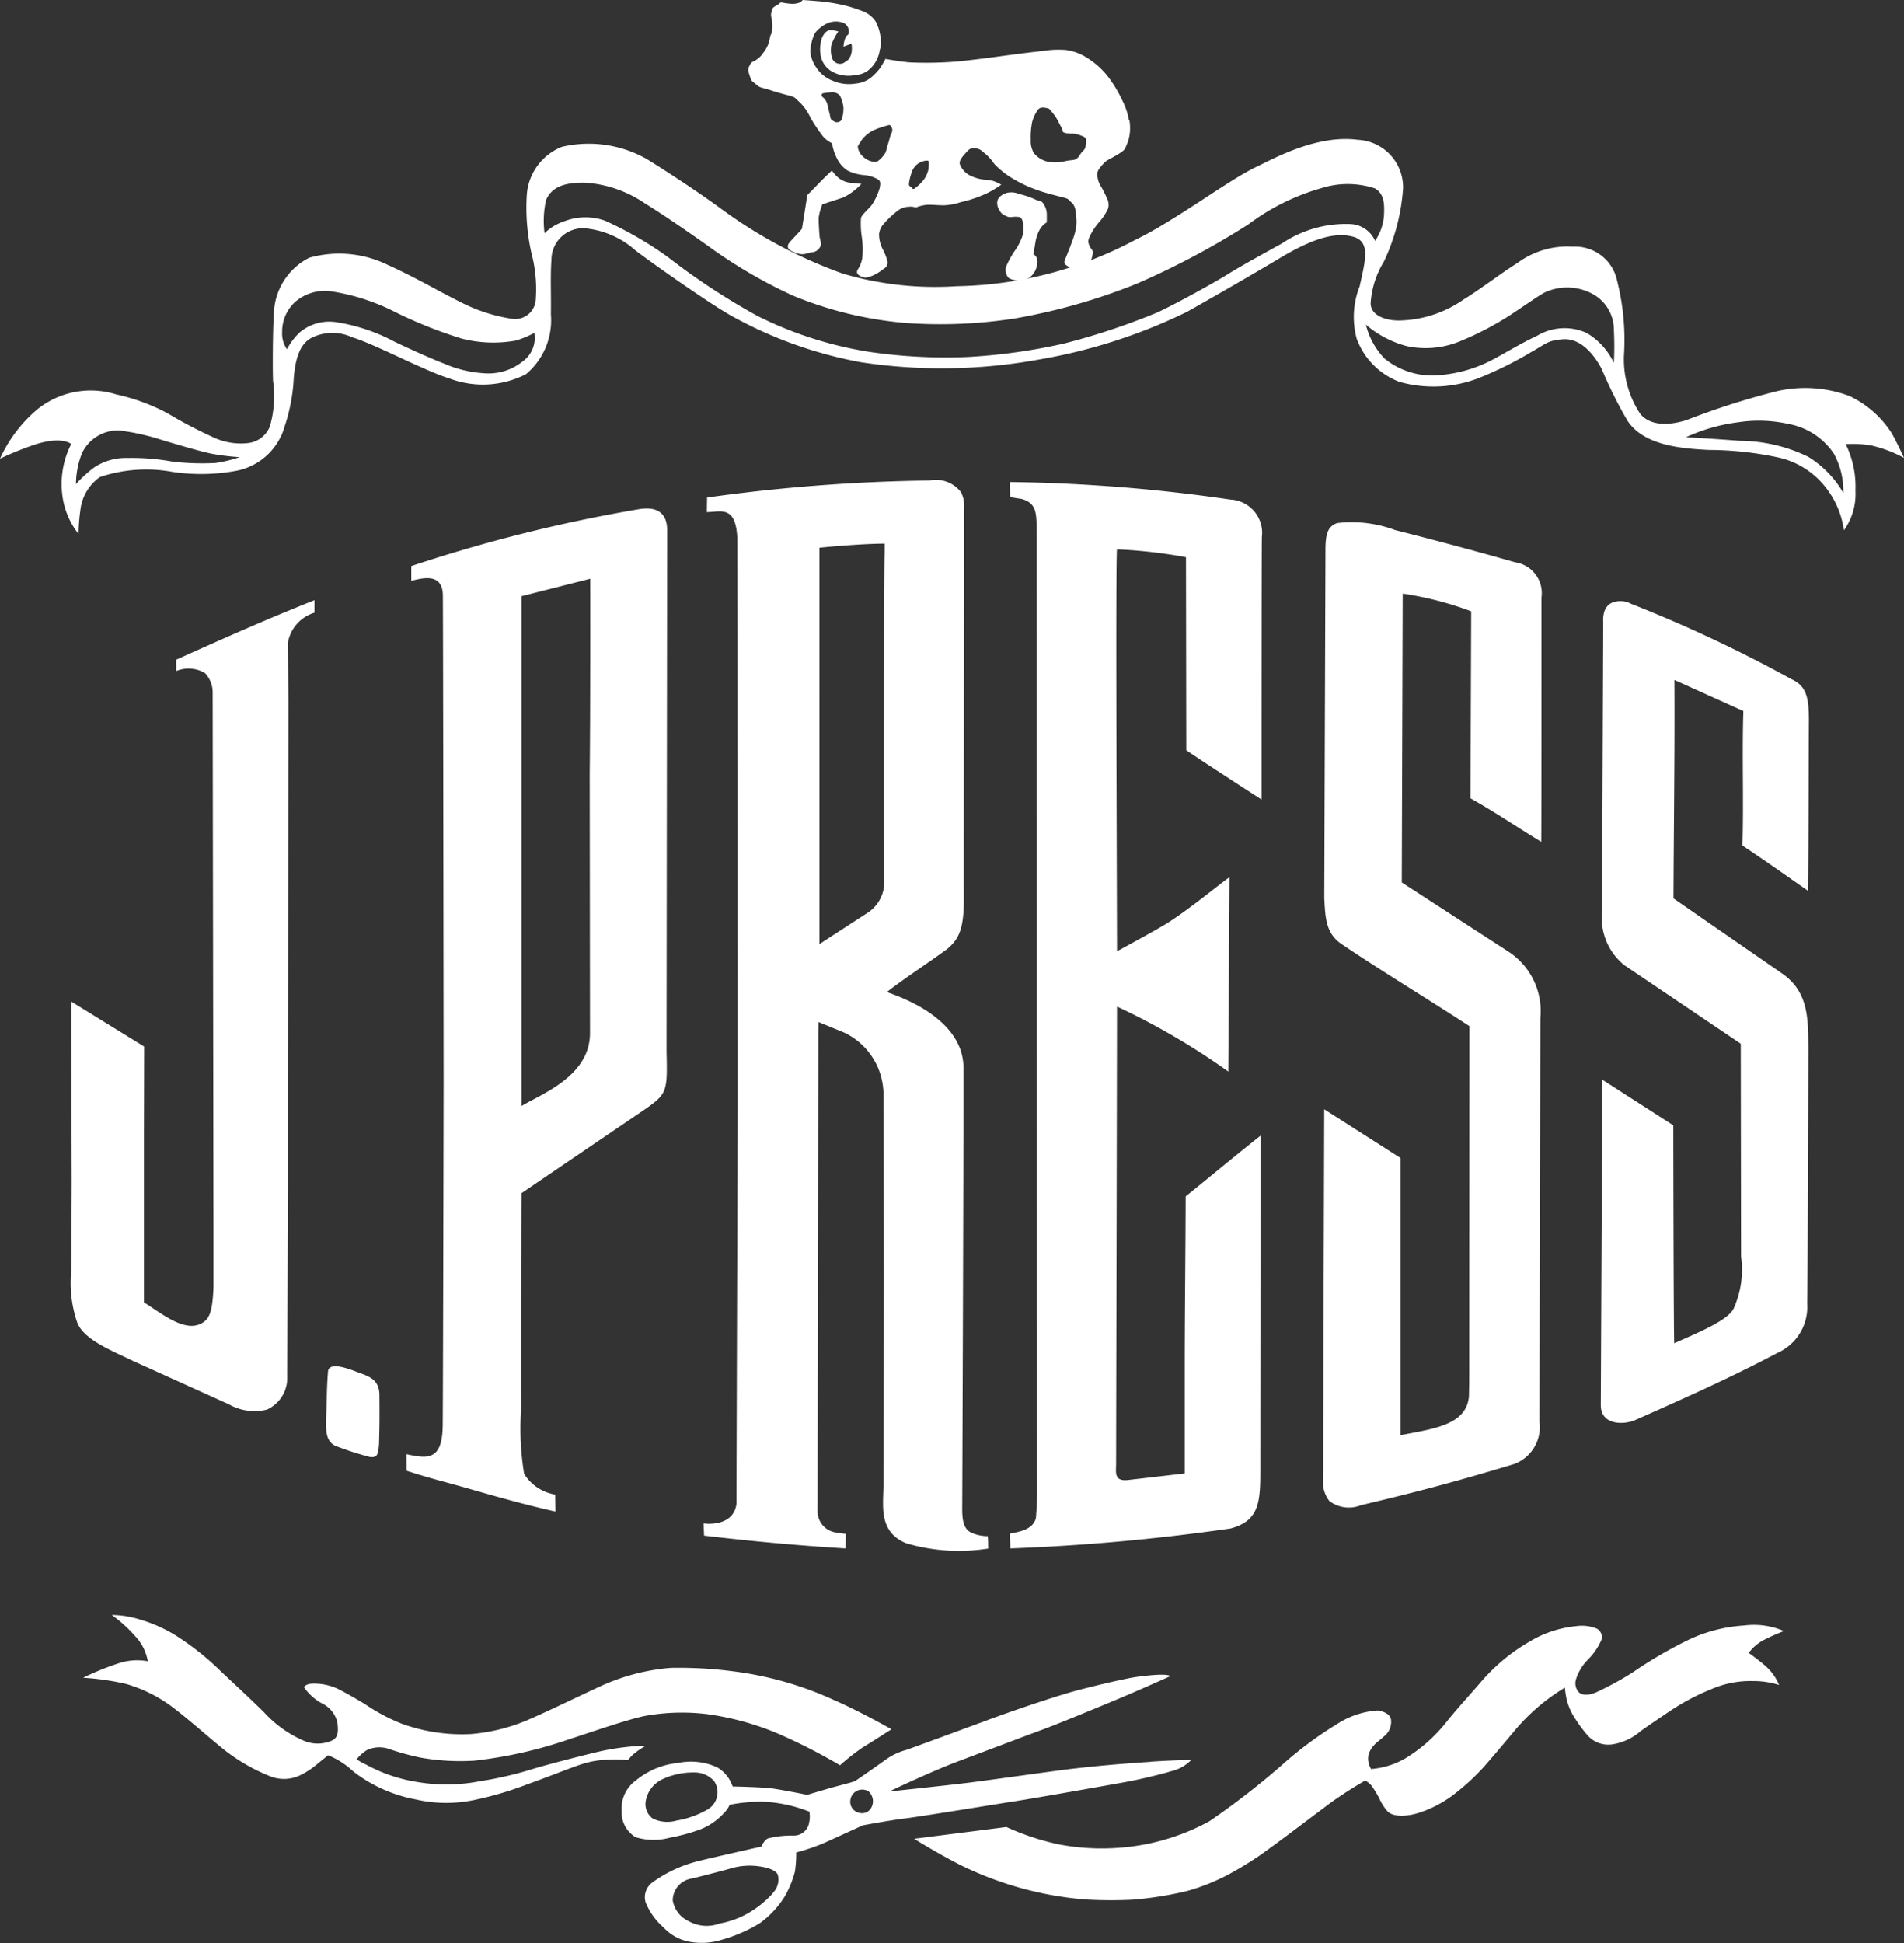
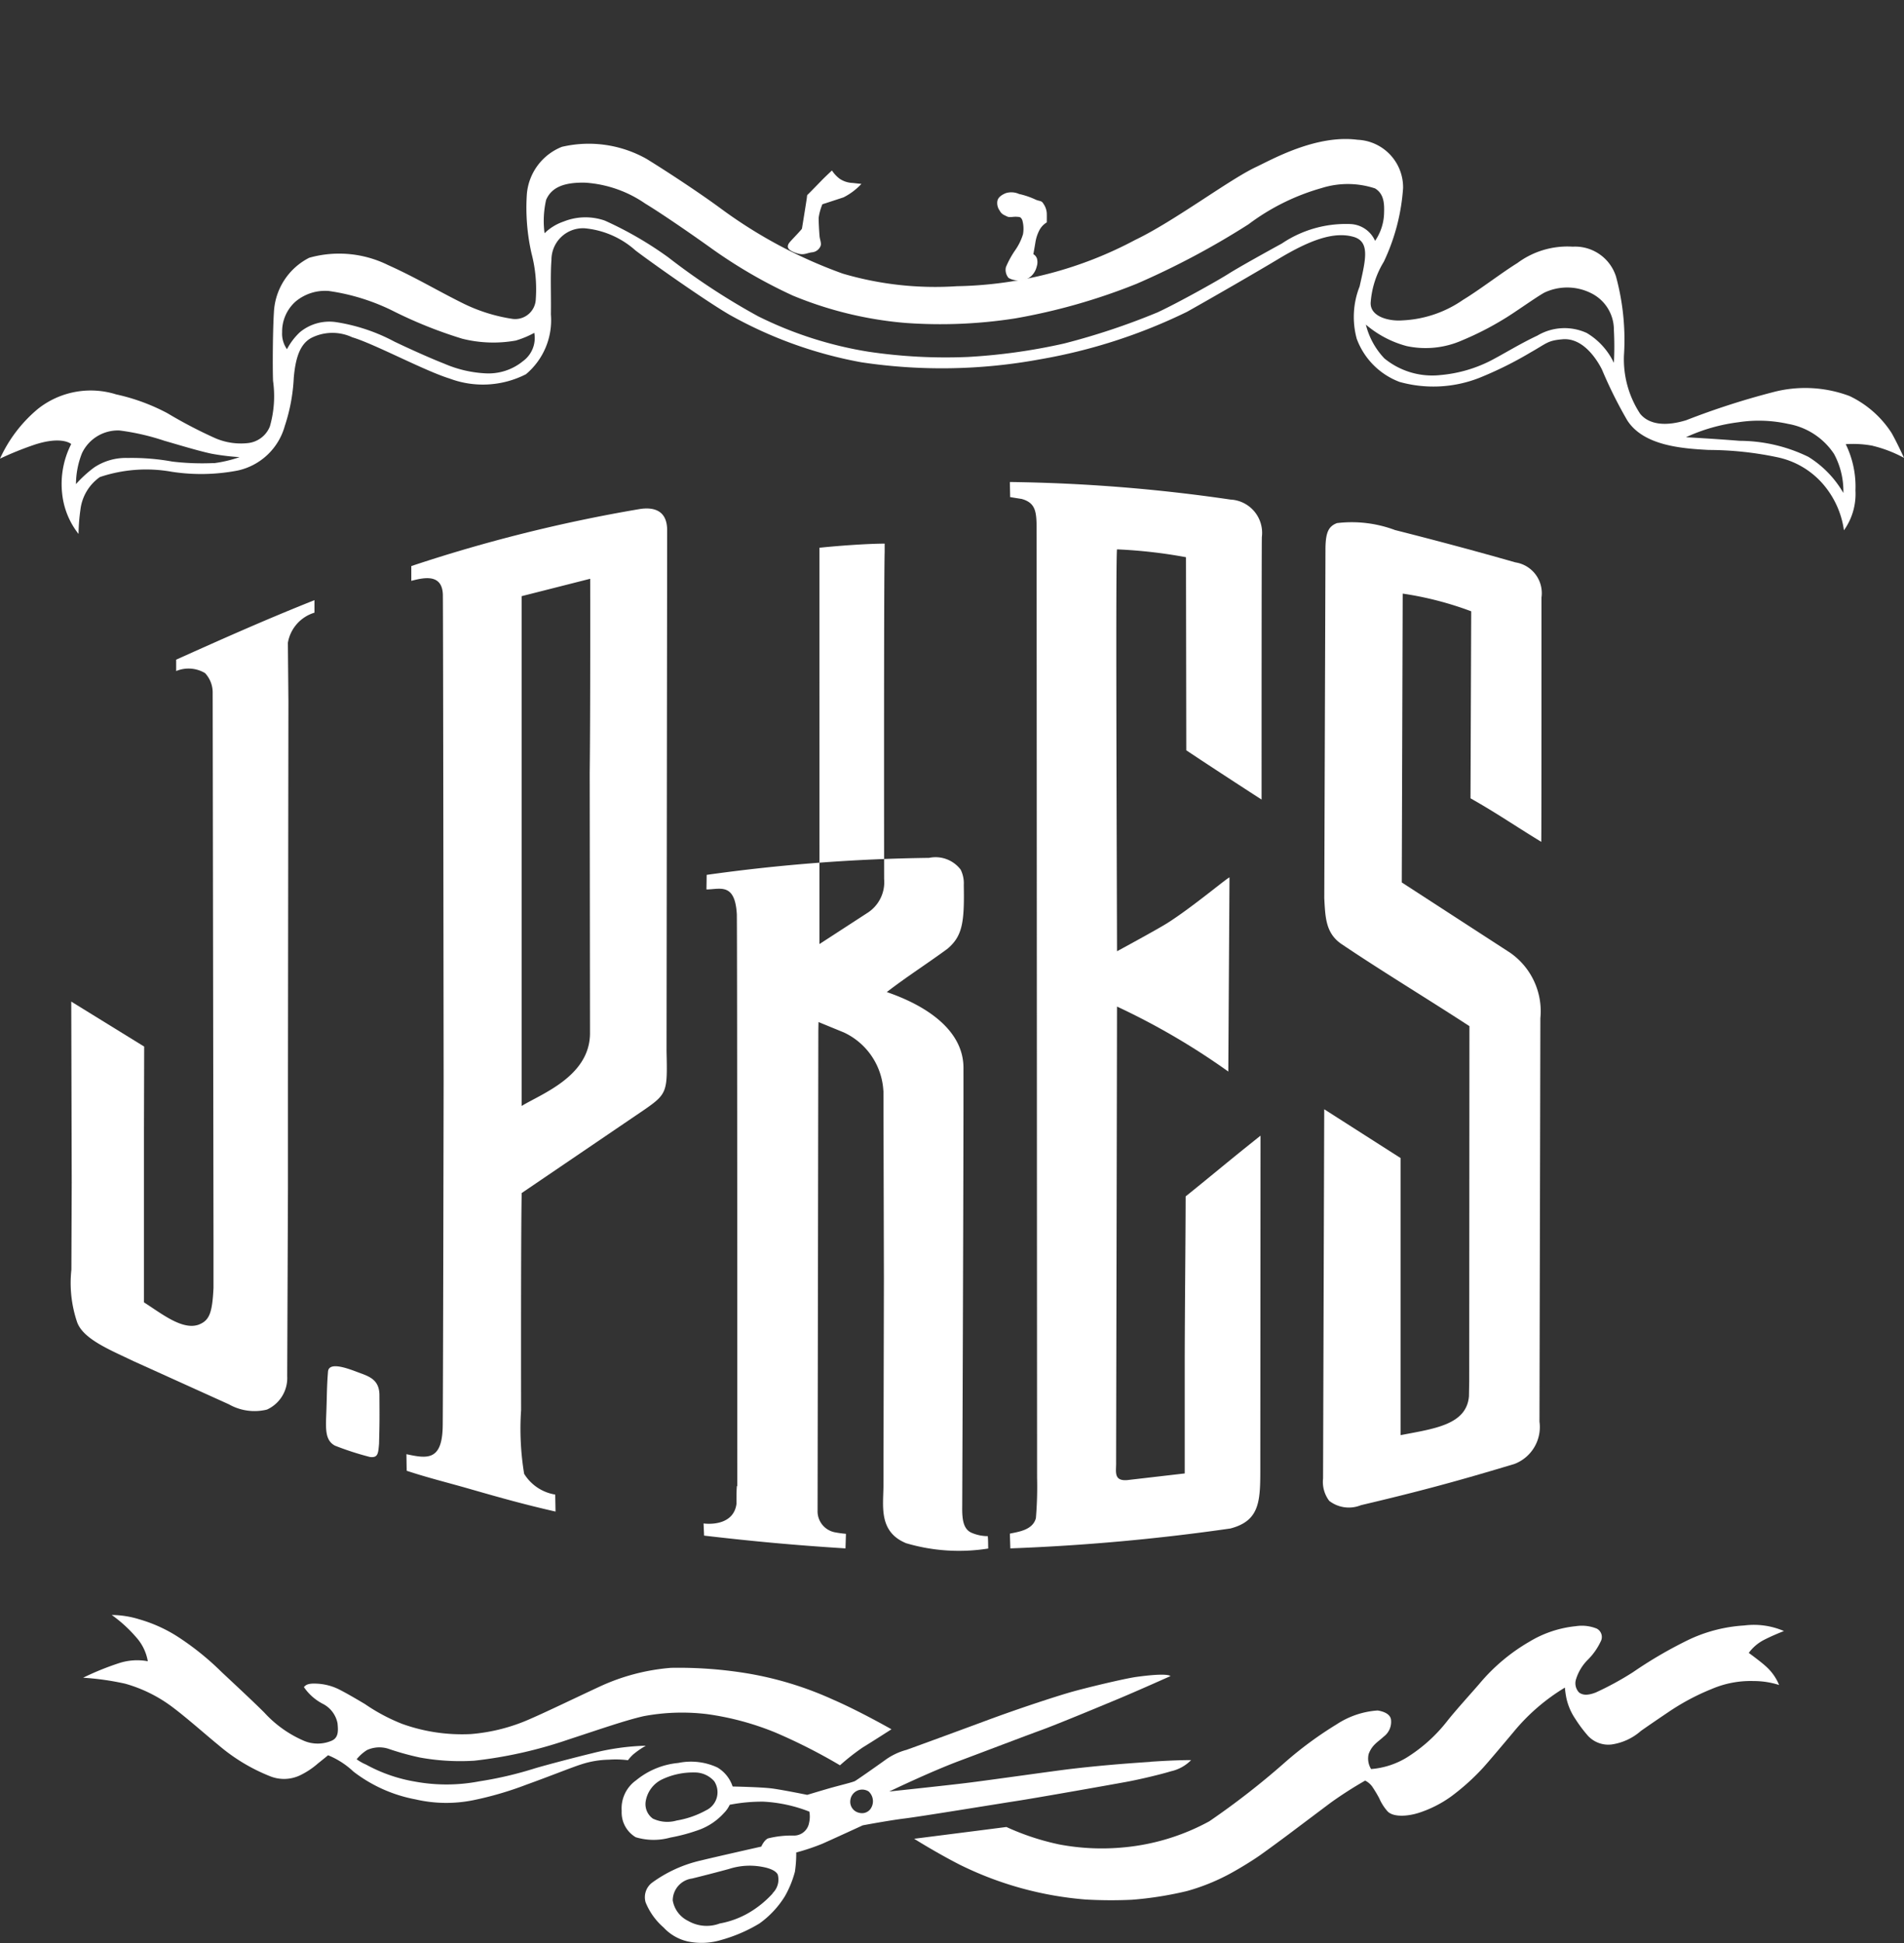
<svg xmlns="http://www.w3.org/2000/svg" width="78.4" height="80" viewBox="0 0 78.4 80">
  <rect x="0" y="0" width="78.4" height="80" fill="#333333" stroke="none" />
  <g id="logo" transform="translate(-489.984 -42.586)">
    <path id="パス_29" data-name="パス 29" d="M4.84,71.319a5.687,5.687,0,0,1,1.018.929,1.977,1.977,0,0,1,.473.98,2.424,2.424,0,0,0-1.142.065,11.446,11.446,0,0,0-1.521.614,11.221,11.221,0,0,1,1.729.245,5.88,5.88,0,0,1,1.984.991c.591.445,1.441,1.2,1.857,1.535a7.548,7.548,0,0,0,2.132,1.287,1.537,1.537,0,0,0,1.21-.03,3.268,3.268,0,0,0,.759-.5c.171-.135.416-.336.416-.336a3.387,3.387,0,0,1,1.041.671,5.987,5.987,0,0,0,2.563,1.147,5.6,5.6,0,0,0,2.368.034,13.971,13.971,0,0,0,2.2-.643c.971-.349,1.834-.7,2.247-.832a3.871,3.871,0,0,1,1.143-.194,3.932,3.932,0,0,1,.785.022,1.8,1.8,0,0,1,.21-.233,3.468,3.468,0,0,1,.527-.365,9.945,9.945,0,0,0-2.2.309c-.607.146-1.747.442-2.345.616a15.357,15.357,0,0,1-2.31.542,7.17,7.17,0,0,1-2.658.01,6.394,6.394,0,0,1-2.009-.7,1.986,1.986,0,0,1-.386-.218,1.718,1.718,0,0,1,.425-.379,1.224,1.224,0,0,1,.872-.057,11.186,11.186,0,0,0,1.315.365,9.3,9.3,0,0,0,2.236.129,18.068,18.068,0,0,0,3.86-.867c1.347-.441,2.374-.8,3.12-.968a8.57,8.57,0,0,1,2.611-.081,11.579,11.579,0,0,1,2.816.762,22.982,22.982,0,0,1,2.647,1.344,9.019,9.019,0,0,1,.939-.737c.349-.212,1.181-.746,1.181-.746s-1.312-.747-2.4-1.219a14.154,14.154,0,0,0-3.449-1.068,17.423,17.423,0,0,0-3.228-.243,8.59,8.59,0,0,0-2.923.765c-.895.415-2.188,1.04-2.835,1.32a7.484,7.484,0,0,1-2.484.642,7.281,7.281,0,0,1-2.826-.418,7.631,7.631,0,0,1-1.538-.819c-.438-.26-.761-.447-1.076-.608a2.305,2.305,0,0,0-.959-.233c-.28-.009-.394.042-.476.144a2.12,2.12,0,0,0,.8.7,1.147,1.147,0,0,1,.584.789c.025.274.055.574-.22.709a1.456,1.456,0,0,1-1.209-.007,4.754,4.754,0,0,1-1.584-1.14c-.473-.473-1.3-1.239-1.764-1.675a11.322,11.322,0,0,0-1.864-1.49A6.005,6.005,0,0,0,5.973,71.5a3.892,3.892,0,0,0-1.133-.176" transform="translate(489.739 37.756)" fill="#fff" />
    <path id="パス_30" data-name="パス 30" d="M40.336,80.569l2.2-.28c.3-.037,1.6-.205,1.6-.205A10.315,10.315,0,0,0,46.3,80.8a9.415,9.415,0,0,0,2.7.12,9.086,9.086,0,0,0,3.491-1.071,31.982,31.982,0,0,0,3.129-2.438,15.417,15.417,0,0,1,2.116-1.555,3.5,3.5,0,0,1,1.687-.569c.265.042.518.152.549.376a.757.757,0,0,1-.3.7c-.233.221-.473.327-.619.715a.818.818,0,0,0,.1.62,3.32,3.32,0,0,0,1.44-.457,6.429,6.429,0,0,0,1.7-1.526c.353-.448,1.085-1.251,1.333-1.544a7.72,7.72,0,0,1,2.043-1.715,4.562,4.562,0,0,1,1.916-.64,1.635,1.635,0,0,1,.86.1.39.39,0,0,1,.157.54,2.625,2.625,0,0,1-.532.749,1.936,1.936,0,0,0-.472.776.549.549,0,0,0,.118.565c.149.111.35.131.689,0a12.517,12.517,0,0,0,1.528-.833,17.73,17.73,0,0,1,2.333-1.356,6.216,6.216,0,0,1,2.251-.57,3.129,3.129,0,0,1,1.635.229s-.438.169-.8.354a1.8,1.8,0,0,0-.648.546s.5.362.722.569a2.077,2.077,0,0,1,.527.752,3.417,3.417,0,0,0-1.044-.162,4.06,4.06,0,0,0-1.724.324,9.46,9.46,0,0,0-1.808.966c-.323.217-.842.571-1.116.765a2.329,2.329,0,0,1-1.207.557,1.144,1.144,0,0,1-.965-.351,5.6,5.6,0,0,1-.529-.706,2.471,2.471,0,0,1-.364-.844,3.743,3.743,0,0,1-.063-.441,8.237,8.237,0,0,0-2.1,1.81c-.432.516-1.068,1.27-1.279,1.5a9.308,9.308,0,0,1-1.309,1.175,4.8,4.8,0,0,1-1.333.673c-.479.152-1.052.177-1.279-.061a1.988,1.988,0,0,1-.346-.544,5.559,5.559,0,0,0-.288-.478.8.8,0,0,0-.291-.246,16.467,16.467,0,0,0-1.405.9c-.476.356-1.566,1.177-1.765,1.326s-.878.651-1.168.854c-.224.158-.759.5-1.241.76a8.518,8.518,0,0,1-1.759.708,14.564,14.564,0,0,1-2.267.358A18.433,18.433,0,0,1,47.4,83.07,14.215,14.215,0,0,1,42.2,81.629c-.958-.491-1.861-1.059-1.861-1.059" transform="translate(487.288 37.725)" fill="#fff" />
-     <path id="パス_31" data-name="パス 31" d="M78.467,29.75a56.733,56.733,0,0,0-6.584-3.093.93.93,0,0,0-.734-.062c-.305.1-.437.41-.412.821L70.687,39.36a2.5,2.5,0,0,0,.922,2.18L76.4,44.771l.013,8.76a3.88,3.88,0,0,1-.309,2.151c-.247.506-1.626,1.052-2.443,1.422-.028-.635-.038-8.972-.038-8.972L70.7,46.252l-.063,13.4c0,.821.923.821,1.4.622,2.118-.94,3.941-1.755,5.877-2.774a2.069,2.069,0,0,0,1.221-2.04c.031-1.918.05-10.5.05-10.5-.014-1.164.029-2.306-1.071-3.072l-4.484-3.1c.01-2.788.057-6.14.038-8.995l2.84,1.281c-.059,1.8.018,3.685-.038,5.537,1.044.7,1.643,1.125,2.7,1.865.029-2.614.023-4.335.036-7.022,0-.933-.1-1.425-.737-1.7" transform="translate(485.262 40.788)" fill="#fff" />
    <path id="パス_32" data-name="パス 32" d="M67.377,26.151A1.28,1.28,0,0,0,66.3,24.714c-1.665-.475-3.2-.886-4.954-1.331a5.087,5.087,0,0,0-2.391-.286c-.344.132-.461.373-.474,1.008l-.049,14.432c.042.79.055,1.454.722,1.9,1.7,1.144,3.539,2.252,5.255,3.372L64.4,58.437l-.011.611c-.1,1.18-1.442,1.335-2.813,1.6l0-11.407L58.43,47.231l-.048,15.2a1.294,1.294,0,0,0,.254.923,1.319,1.319,0,0,0,1.306.178c2.457-.579,4.007-1,6.327-1.7a1.627,1.627,0,0,0,1.024-1.74s.036-16.008.037-16.61a2.932,2.932,0,0,0-1.26-2.706l-4.447-2.884L61.661,26a13.7,13.7,0,0,1,2.821.728l-.029,7.7c1.137.644,1.79,1.108,2.914,1.792.011-.345.009-10.069.009-10.069" transform="translate(486.081 41.027)" fill="#fff" />
    <path id="パス_33" data-name="パス 33" d="M53.661,22.012a68.42,68.42,0,0,0-9.1-.725l.013.622.473.075c.671.186.611.659.616,1.568l.019,38.715a15.4,15.4,0,0,1-.049,1.683c-.132.49-.712.557-1.071.636l.019.607a85.912,85.912,0,0,0,9.06-.819c1.268-.332,1.233-1.194,1.233-2.65L54.883,48.2C53.561,49.25,53,49.735,51.8,50.7c-.006,2.185-.033,4.462-.038,6.607v4.8l-2.366.274c-.585.049-.449-.374-.46-.735,0,0,.037-17.443.037-18.762a28.962,28.962,0,0,1,4.583,2.676l.049-7.988c0-.067-1.518,1.219-2.565,1.879-.423.266-2.066,1.156-2.066,1.156-.013-4.972-.059-16.278,0-16.547a20.435,20.435,0,0,1,2.839.323l.013,7.95c1.084.726,3.1,2.029,3.1,2.029,0-1.81,0-10.247.012-10.812a1.372,1.372,0,0,0-1.273-1.539" transform="translate(487.005 41.145)" fill="#fff" />
-     <path id="パス_34" data-name="パス 34" d="M38.452,46.352l.019,7.739-.019,8.572c-.011.819-.187,1.853.935,2.313a7.673,7.673,0,0,0,3.38.219c-.007-.2,0-.281-.018-.51a1.692,1.692,0,0,1-.642-.128c-.373-.144-.42-.565-.411-1.11,0,0,.059-14.7.051-17.986.036-1.636-1.6-2.646-3.157-3.177.757-.589,1.718-1.208,2.5-1.784.615-.523.7-1.081.67-2.624l.017-15.537a1.271,1.271,0,0,0-.128-.633,1.3,1.3,0,0,0-1.3-.485,72.21,72.21,0,0,0-9.159.7l-.009.6c.551,0,1.177-.3,1.251,1.026.019,1.539.019,23.562.019,23.562S32.4,62.393,32.4,63.363c-.112.8-.95.848-1.355.8l.022.5c2.034.238,3.8.4,5.822.526l.019-.6a4.277,4.277,0,0,1-.436-.059.88.88,0,0,1-.732-.9l.031-19.739.007-.373,1.046.429a2.825,2.825,0,0,1,1.625,2.4M35.816,23.99c.738-.079,1.975-.17,2.686-.17v.349c-.037,1.247-.022,13.458-.022,13.458a1.5,1.5,0,0,1-.705,1.408l-1.958,1.272Z" transform="translate(487.909 41.149)" fill="#fff" />
+     <path id="パス_34" data-name="パス 34" d="M38.452,46.352l.019,7.739-.019,8.572c-.011.819-.187,1.853.935,2.313a7.673,7.673,0,0,0,3.38.219c-.007-.2,0-.281-.018-.51a1.692,1.692,0,0,1-.642-.128c-.373-.144-.42-.565-.411-1.11,0,0,.059-14.7.051-17.986.036-1.636-1.6-2.646-3.157-3.177.757-.589,1.718-1.208,2.5-1.784.615-.523.7-1.081.67-2.624a1.271,1.271,0,0,0-.128-.633,1.3,1.3,0,0,0-1.3-.485,72.21,72.21,0,0,0-9.159.7l-.009.6c.551,0,1.177-.3,1.251,1.026.019,1.539.019,23.562.019,23.562S32.4,62.393,32.4,63.363c-.112.8-.95.848-1.355.8l.022.5c2.034.238,3.8.4,5.822.526l.019-.6a4.277,4.277,0,0,1-.436-.059.88.88,0,0,1-.732-.9l.031-19.739.007-.373,1.046.429a2.825,2.825,0,0,1,1.625,2.4M35.816,23.99c.738-.079,1.975-.17,2.686-.17v.349c-.037,1.247-.022,13.458-.022,13.458a1.5,1.5,0,0,1-.705,1.408l-1.958,1.272Z" transform="translate(487.909 41.149)" fill="#fff" />
    <path id="パス_35" data-name="パス 35" d="M22.781,62.2a11.412,11.412,0,0,1-.125-2.625s-.013-7.349.025-8.933l5.088-3.457c.914-.636.913-.741.876-2.39,0,0,.025-20.977.025-21.443,0-.8-.525-.971-1.152-.868a62.934,62.934,0,0,0-9.383,2.344l0,.608c.488-.124,1.31-.336,1.3.635.012,1.132.031,19.956.031,19.956s-.021,12.554-.037,14.184c-.015,1.466-.635,1.369-1.495,1.183l.011.683c.882.292,1.708.492,2.592.747,1.319.379,2.29.65,3.537.933l-.013-.7a1.847,1.847,0,0,1-1.282-.859m-.1-36.131,2.822-.716s.01,5.419-.02,8.006l.012,10.7c0,1.779-2,2.5-2.814,3Z" transform="translate(488.785 41.065)" fill="#fff" />
    <path id="パス_36" data-name="パス 36" d="M16.57,63.521c.024-.914.021-1.054.016-1.966.007-.7-.463-.807-.924-.983-.346-.128-1.158-.447-1.194-.012-.049.611-.043.952-.064,1.548-.026.761-.086,1.264.35,1.5a12.251,12.251,0,0,0,1.439.466c.348.046.342-.168.378-.554" transform="translate(489.022 38.5)" fill="#fff" />
    <path id="パス_37" data-name="パス 37" d="M12.035,58.48l.031-7.788v-4.28l.012-10.557.007-5.182-.022-2.412a1.569,1.569,0,0,1,1.094-1.24v-.516c-2.025.808-3.686,1.549-5.694,2.45,0,.239,0,.265,0,.469a1.325,1.325,0,0,1,1.189.085,1.164,1.164,0,0,1,.314.8L9,52.868l0,1.956c-.051,1.045-.174,1.335-.6,1.508-.676.251-1.539-.454-2.263-.915V48.376l.009-3.49L3.143,43.034l.019,7.455-.014,3.587a5.027,5.027,0,0,0,.241,2.17c.266.7,1.372,1.136,2.335,1.6l3.908,1.768a2.14,2.14,0,0,0,1.569.218,1.427,1.427,0,0,0,.835-1.356" transform="translate(489.775 40.791)" fill="#fff" />
    <path id="パス_38" data-name="パス 38" d="M77.121,18.774a5.323,5.323,0,0,1,1.279.494s-.3-.66-.517-1.034a4.215,4.215,0,0,0-1.723-1.511,5.194,5.194,0,0,0-3.188-.151,31.485,31.485,0,0,0-3.539,1.145c-1.046.32-1.623.077-1.9-.268a4.089,4.089,0,0,1-.664-2.4,9.925,9.925,0,0,0-.326-3.242,1.766,1.766,0,0,0-1.784-1.235,3.457,3.457,0,0,0-2.279.675c-.648.4-1.543,1.094-2.24,1.517a4.749,4.749,0,0,1-2.494.843c-.552.044-1.355-.153-1.305-.754a3.732,3.732,0,0,1,.54-1.661,8.385,8.385,0,0,0,.793-3.033A1.96,1.96,0,0,0,55.9,6.171c-1.711-.225-3.541.821-4.174,1.118-1.11.518-3.358,2.227-4.986,3.007A16.173,16.173,0,0,1,39.4,12.2a13.462,13.462,0,0,1-4.7-.519,19.621,19.621,0,0,1-5.031-2.687c-.8-.59-2.153-1.488-3.053-2.04a4.856,4.856,0,0,0-3.48-.492A2.3,2.3,0,0,0,21.694,8.41a8.486,8.486,0,0,0,.193,2.444,5.788,5.788,0,0,1,.175,1.874.849.849,0,0,1-.952.818,6.917,6.917,0,0,1-2.126-.681c-1.045-.523-1.892-1.036-3.008-1.537a4.547,4.547,0,0,0-3.241-.3,2.661,2.661,0,0,0-1.457,2.262c-.046.724-.056,2.234-.035,2.806a4.506,4.506,0,0,1-.131,1.879,1.1,1.1,0,0,1-.9.684,2.663,2.663,0,0,1-1.345-.2,18.951,18.951,0,0,1-1.973-1.03,8.219,8.219,0,0,0-2.112-.775,3.5,3.5,0,0,0-3.213.591A5.766,5.766,0,0,0,0,19.3a13.475,13.475,0,0,1,1.432-.578c1.133-.367,1.5-.023,1.5-.023a3.622,3.622,0,0,0-.37,2.063A3.208,3.208,0,0,0,3.234,22.4a7.864,7.864,0,0,1,.078-1,1.918,1.918,0,0,1,.8-1.342,5.975,5.975,0,0,1,2.96-.218,7.939,7.939,0,0,0,2.716-.051,2.58,2.58,0,0,0,1.938-1.832,7.389,7.389,0,0,0,.37-1.98c.074-.866.272-1.387.7-1.636a1.924,1.924,0,0,1,1.71-.037c.917.273,2.97,1.378,4.013,1.7a3.9,3.9,0,0,0,3.138-.18,2.9,2.9,0,0,0,1.027-2.463c.012-.862-.026-1.624.023-2.241a1.3,1.3,0,0,1,1.365-1.305,3.636,3.636,0,0,1,2.093.911c.606.464,2.828,2.038,3.859,2.641a17.462,17.462,0,0,0,5.445,1.966,22.278,22.278,0,0,0,7.369-.125,22.5,22.5,0,0,0,6.04-1.954c1.022-.573,2.863-1.635,3.741-2.163,1.328-.8,2.3-1.146,3.1-.927.717.195.507.961.265,2.046a3.416,3.416,0,0,0-.119,2.153,3.008,3.008,0,0,0,1.762,1.777,5.175,5.175,0,0,0,3.288-.167,15.258,15.258,0,0,0,2.106-1.045c.687-.387.7-.491,1.324-.543.787-.064,1.348.717,1.615,1.239a18.258,18.258,0,0,0,1.045,2.1c.673,1.046,2.255,1.16,3.356,1.218a13.863,13.863,0,0,1,2.883.313,3.41,3.41,0,0,1,1.961,1.265,3.685,3.685,0,0,1,.722,1.73,2.577,2.577,0,0,0,.474-1.639,3.978,3.978,0,0,0-.4-1.907,4.387,4.387,0,0,1,1.113.066m-68.315.712A10.455,10.455,0,0,1,7.1,19.421a9.336,9.336,0,0,0-1.843-.149,2.353,2.353,0,0,0-1.382.392,5.068,5.068,0,0,0-.747.684,3.5,3.5,0,0,1,.249-1.275,1.638,1.638,0,0,1,1.543-.933,9.643,9.643,0,0,1,1.842.422c.551.158,1.423.425,1.957.536a9.774,9.774,0,0,0,1.146.14,5.344,5.344,0,0,1-1.057.249m12.7-4.18a2.24,2.24,0,0,1-1.494.482,4.883,4.883,0,0,1-1.722-.4c-.531-.207-1.389-.59-2.052-.908a7.525,7.525,0,0,0-2.391-.8,1.9,1.9,0,0,0-1.5.413,2.616,2.616,0,0,0-.532.7,1.1,1.1,0,0,1-.2-.7,1.654,1.654,0,0,1,.561-1.269,1.9,1.9,0,0,1,1.354-.429,8.679,8.679,0,0,1,2.606.8,18.236,18.236,0,0,0,2.9,1.167,5.259,5.259,0,0,0,2.2.075A3.936,3.936,0,0,0,22,14.121a1.181,1.181,0,0,1-.494,1.185m34.1-5.665a4.711,4.711,0,0,0-2.822.8c-.617.339-1.75.964-2.223,1.263s-2.091,1.2-2.9,1.574a28.526,28.526,0,0,1-3.844,1.281,24.06,24.06,0,0,1-3.964.554,21.608,21.608,0,0,1-4.1-.217,15.8,15.8,0,0,1-4.533-1.456,27.726,27.726,0,0,1-3.7-2.426A14.912,14.912,0,0,0,24.907,9.5a2.42,2.42,0,0,0-1.7.038,2.081,2.081,0,0,0-.784.481,3.9,3.9,0,0,1,.064-1.372c.21-.491.691-.733,1.62-.709a4.91,4.91,0,0,1,2.461.86c.836.507,2.343,1.567,2.746,1.859a20.414,20.414,0,0,0,3.336,1.931,15.5,15.5,0,0,0,4.617,1.123,19.937,19.937,0,0,0,4.536-.186,24.831,24.831,0,0,0,5-1.425,32.779,32.779,0,0,0,4.606-2.449A9.147,9.147,0,0,1,54.42,8.159a3.578,3.578,0,0,1,2.2.015c.376.229.384.64.371,1.026a2.111,2.111,0,0,1-.37,1.133,1.162,1.162,0,0,0-1.02-.692m10.849,5.708a2.848,2.848,0,0,0-1.111-1.222,2.192,2.192,0,0,0-2.036.107c-.721.338-1.421.775-1.948,1.045a5.624,5.624,0,0,1-2.031.578,3.109,3.109,0,0,1-2.321-.685,3.1,3.1,0,0,1-.761-1.39,4.277,4.277,0,0,0,1.676.882,3.717,3.717,0,0,0,2.283-.233,12.457,12.457,0,0,0,1.728-.882c.411-.243,1.289-.876,1.657-1.082a2.2,2.2,0,0,1,1.929.019A1.677,1.677,0,0,1,66.454,14a12.838,12.838,0,0,1,0,1.353m9.449,5.36a4.236,4.236,0,0,0-1.442-1.488,6.508,6.508,0,0,0-2.823-.659c-1.155-.092-2.217-.147-2.217-.147a7.3,7.3,0,0,1,2.154-.617,5.554,5.554,0,0,1,2.054.067,2.859,2.859,0,0,1,1.89,1.237,3.209,3.209,0,0,1,.384,1.607" transform="translate(489.984 42.17)" fill="#fff" />
    <path id="パス_39" data-name="パス 39" d="M49.211,77.55c-1.221.08-2.218.167-3.311.295-.634.075-3.41.47-4.25.572-.8.1-3.2.354-3.2.354s1.691-.816,2.919-1.273c.859-.321,2.71-1.027,3.339-1.255.725-.264,2.711-1.094,3.19-1.293.738-.308,2.129-.93,2.129-.93s-.064-.152-1.409.034c-.511.072-2.146.466-2.743.64s-2.025.635-3.445,1.162c-.624.232-2.737,1.01-3.27,1.2a2.655,2.655,0,0,0-.9.435c-.395.283-1.14.805-1.224.85s-.516.15-.948.268c-.355.1-1.016.3-1.016.3s-.984-.2-1.432-.261S32,78.565,32,78.565a1.431,1.431,0,0,0-.628-.784,2.581,2.581,0,0,0-1.609-.186,3.2,3.2,0,0,0-1.738.715,1.417,1.417,0,0,0-.593,1.262,1.184,1.184,0,0,0,.579,1.082,2.552,2.552,0,0,0,1.422.014,7.367,7.367,0,0,0,1.233-.337,2.57,2.57,0,0,0,.971-.668,1.189,1.189,0,0,0,.243-.346,6.944,6.944,0,0,1,1.389-.128,5.994,5.994,0,0,1,1.891.411,1.131,1.131,0,0,1-.012.462.632.632,0,0,1-.648.523,3.968,3.968,0,0,0-1.037.115c-.163.062-.283.339-.283.339s-1.833.412-2.506.576a5.471,5.471,0,0,0-2,.917.752.752,0,0,0-.258.8,2.718,2.718,0,0,0,.743,1.039,1.937,1.937,0,0,0,.988.572,2.78,2.78,0,0,0,1.39-.062,6.283,6.283,0,0,0,1.569-.678,3.885,3.885,0,0,0,1.046-1.12,4.2,4.2,0,0,0,.413-1.011,5.007,5.007,0,0,0,.054-.79,9.212,9.212,0,0,0,1.07-.358c.424-.187,1.669-.76,1.669-.76s1.06-.2,1.744-.285,3.911-.614,4.558-.713c.825-.126,3.957-.681,4.566-.794s1.475-.325,1.822-.434a1.668,1.668,0,0,0,.83-.459s-.451-.014-1.671.066M30.927,79.534a3.8,3.8,0,0,1-1.232.432,1.382,1.382,0,0,1-.982-.081.733.733,0,0,1-.289-.729,1.22,1.22,0,0,1,.657-.877,2.975,2.975,0,0,1,1.333-.292,1.067,1.067,0,0,1,.828.361.824.824,0,0,1-.314,1.187m2.725,3.429a4.2,4.2,0,0,1-.984.8,3.679,3.679,0,0,1-1.2.441,1.523,1.523,0,0,1-1.3-.106,1.153,1.153,0,0,1-.635-.846.915.915,0,0,1,.8-.9c.551-.136,1.113-.283,1.513-.392a2.783,2.783,0,0,1,1.407-.081s.506.081.606.318a.775.775,0,0,1-.213.758M37.727,79.4a.432.432,0,0,1-.51.249.463.463,0,0,1-.37-.519.492.492,0,0,1,.753-.361.546.546,0,0,1,.128.631" transform="translate(488.151 37.577)" fill="#fff" />
    <path id="パス_40" data-name="パス 40" d="M36.585,7.537a1.337,1.337,0,0,0,.315.335,1.024,1.024,0,0,0,.541.172c.154.02.353.038.353.038a2.6,2.6,0,0,1-.737.555c-.3.1-.87.284-.87.284a2.293,2.293,0,0,0-.152.544c-.006.181.022.626.036.776s.094.3.032.419a.419.419,0,0,1-.356.241c-.222.034-.321.126-.594.043s-.389-.182-.389-.282.067-.167.148-.257.428-.448.434-.482.183-1.128.2-1.257,0-.109.064-.169.476-.485.554-.565c.133-.137.415-.4.415-.4" transform="translate(487.66 42.075)" fill="#fff" />
    <path id="パス_41" data-name="パス 41" d="M46.04,9.734a.819.819,0,0,0-.306.33,1.643,1.643,0,0,0-.162.513c-.04.243-.081.464-.081.464a.323.323,0,0,1,.147.175.572.572,0,0,1-.009.335.791.791,0,0,1-.208.375.67.67,0,0,1-.523.19.729.729,0,0,1-.43-.1.513.513,0,0,1-.107-.442,3.825,3.825,0,0,1,.384-.7,2.321,2.321,0,0,0,.319-.653,1.3,1.3,0,0,0-.029-.585c-.062-.126-.087-.127-.239-.136s-.283.043-.394-.015-.218-.083-.295-.235a.529.529,0,0,1-.1-.385c.026-.173.19-.27.348-.337a.775.775,0,0,1,.547.034,3.252,3.252,0,0,1,.646.215c.2.1.273.037.36.191a.757.757,0,0,1,.135.379c.006.138,0,.393,0,.393" transform="translate(487.043 42.011)" fill="#fff" />
-     <path id="パス_42" data-name="パス 42" d="M48.692,4.952a2.785,2.785,0,0,0-.256-.782A5.387,5.387,0,0,0,47.8,3.117a3.343,3.343,0,0,0-.824-.731,2.133,2.133,0,0,0-.887-.33,3.79,3.79,0,0,0-.939.043c-.308.025-1.489.179-1.83.227s-.984.131-1.639.2A15.448,15.448,0,0,1,39.7,2.57c-.347-.019-1.033-.145-1.033-.145s-.142.259-.215.367a2.332,2.332,0,0,1-.359.384,1.163,1.163,0,0,1-.654.264,1.662,1.662,0,0,1-.932-.111,1.4,1.4,0,0,1-.682-.538,1.37,1.37,0,0,1-.254-.667,1.964,1.964,0,0,1,.189-.759,1.363,1.363,0,0,1,.5-.4A.868.868,0,0,1,36.94.943a.385.385,0,0,1,.215.391c.007.117-.076.081-.141.229a1.168,1.168,0,0,0-.076.355l.327-.118a.754.754,0,0,1,.017.221.714.714,0,0,1-.076.327c-.073.156-.149.151-.223.22a.34.34,0,0,1-.31.038.36.36,0,0,1-.223-.291,1.024,1.024,0,0,1,0-.5,2.667,2.667,0,0,1,.275-.522s-.163-.039-.3-.057-.313.136-.387.365a1.484,1.484,0,0,0-.035.714.967.967,0,0,0,.541.672,1.4,1.4,0,0,0,.895.1.95.95,0,0,0,.684-.35,1.318,1.318,0,0,0,.308-.679,1.014,1.014,0,0,0,.028-.555A1.908,1.908,0,0,0,38.272.9a1.093,1.093,0,0,0-.522-.43,5.52,5.52,0,0,0-.844-.265,7.139,7.139,0,0,0-1.051-.16C35.565.02,35.26,0,35.26,0a.615.615,0,0,1-.114.1.86.86,0,0,1-.327.056,2.4,2.4,0,0,1-.4-.052c-.123-.016-.057.025-.26.132s-.148.156-.188.275.008.214.023.365a1.092,1.092,0,0,1-.034.53c-.071.129-.037.157-.1.358a1.349,1.349,0,0,1-.219.4.974.974,0,0,1-.306.306c-.125.09-.168.044-.255.212s-.079.2,0,.45.1.2.266.348.2.108.546.221.612.183.849.246.218.113.4.268a2.258,2.258,0,0,1,.438.63,6.626,6.626,0,0,0,.506.758,1.1,1.1,0,0,0,.328.267c.086.055.057.033.077.155a2.116,2.116,0,0,0,.181.5,1.225,1.225,0,0,0,.44.5,1.963,1.963,0,0,0,.7.186,1.344,1.344,0,0,1,.524.162c.161.085.115.226.091.374a2.58,2.58,0,0,1-.3.657c-.109.172-.437.424-.468.574a3.676,3.676,0,0,0,.026.726,3.644,3.644,0,0,1,.03.9,1.172,1.172,0,0,1-.2.509c-.055.131.006.216.18.282s.216.034.43-.04a1.762,1.762,0,0,0,.423-.255c.17-.1.225-.183.2-.35a2.393,2.393,0,0,0-.2-.5,1.332,1.332,0,0,1-.145-.619.784.784,0,0,1,.125-.333,3.769,3.769,0,0,1,.59-.581.812.812,0,0,1,.525-.206c.159-.022.267.045.306.021a1.669,1.669,0,0,1,.43-.1c.15-.01.314.011.647.021a2.393,2.393,0,0,0,.736-.129,5.176,5.176,0,0,0,1.06-.357,4.038,4.038,0,0,0,.613-.365,1.973,1.973,0,0,0-.332-.152,2.091,2.091,0,0,0-.381-.055,1.742,1.742,0,0,1-.551-.16.854.854,0,0,1-.39-.365c-.089-.137-.093-.254.126-.5s.235-.271.45-.26.25.09.424.222a2.23,2.23,0,0,1,.368.417,3.615,3.615,0,0,0,.755.6,5.337,5.337,0,0,0,.993.467c.258.1.746.225,1.043.3s.209.065.4.231.173.534.193.741a1.816,1.816,0,0,1-.1.62c-.049.184-.3.806-.378,1s.093.214.2.314.215.041.578-.083.332-.372.373-.5-.094-.187-.147-.337-.06-.193.039-.409a2.768,2.768,0,0,1,.4-.585,2.213,2.213,0,0,0,.337-.527.606.606,0,0,0-.056-.438,4.328,4.328,0,0,0-.273-.527.946.946,0,0,1-.115-.443c-.007-.146.1-.263.243-.427s.224-.161.593-.384.286-.231.416-.5a1.827,1.827,0,0,0,.067-.921M36.87,4.9a.191.191,0,0,1-.183.13c-.077.011-.112-.012-.209-.076s-.077-.143-.117-.294-.065-.307-.1-.408a.592.592,0,0,0-.184-.258.092.092,0,0,1,0-.149,2.607,2.607,0,0,1,.343-.043.43.43,0,0,1,.369.131,1.451,1.451,0,0,1,.146.485,1.281,1.281,0,0,1-.07.484m2.042.591c-.049.092-.091.31-.135.433s-.053.232-.11.365a1.123,1.123,0,0,1-.284.323c-.063.058-.137.056-.26.038a.807.807,0,0,1-.355-.186.635.635,0,0,1-.229-.372c-.025-.114.042-.131.133-.3a1.335,1.335,0,0,1,.551-.45,3.788,3.788,0,0,1,.618-.2.257.257,0,0,1,.071.351m1.528,1.475a1.091,1.091,0,0,1-.172.4,1.773,1.773,0,0,1-.382.379c-.1.073-.085.006-.18-.06s-.065-.094-.063-.166a1.972,1.972,0,0,1,.1-.4.693.693,0,0,1,.411-.462c.275-.1.3-.015.3-.015a2.071,2.071,0,0,1-.013.33m6.477-.986c-.021.177-.122.223-.182.3s-.1.186-.212.253-.159.034-.426.086a1.715,1.715,0,0,1-.767.022,1.042,1.042,0,0,1-.543-.34.953.953,0,0,1-.135-.545,3.328,3.328,0,0,1,.054-.722,1.466,1.466,0,0,1,.25-.535c.1-.115.268-.086.45-.034a3.215,3.215,0,0,1,.276.345c.1.153.146.273.237.434s.007.168.119.21a.976.976,0,0,0,.336.034,1.183,1.183,0,0,1,.388.1c.233.075.174.218.155.4" transform="translate(487.778 42.586)" fill="#fff" />
  </g>
</svg>